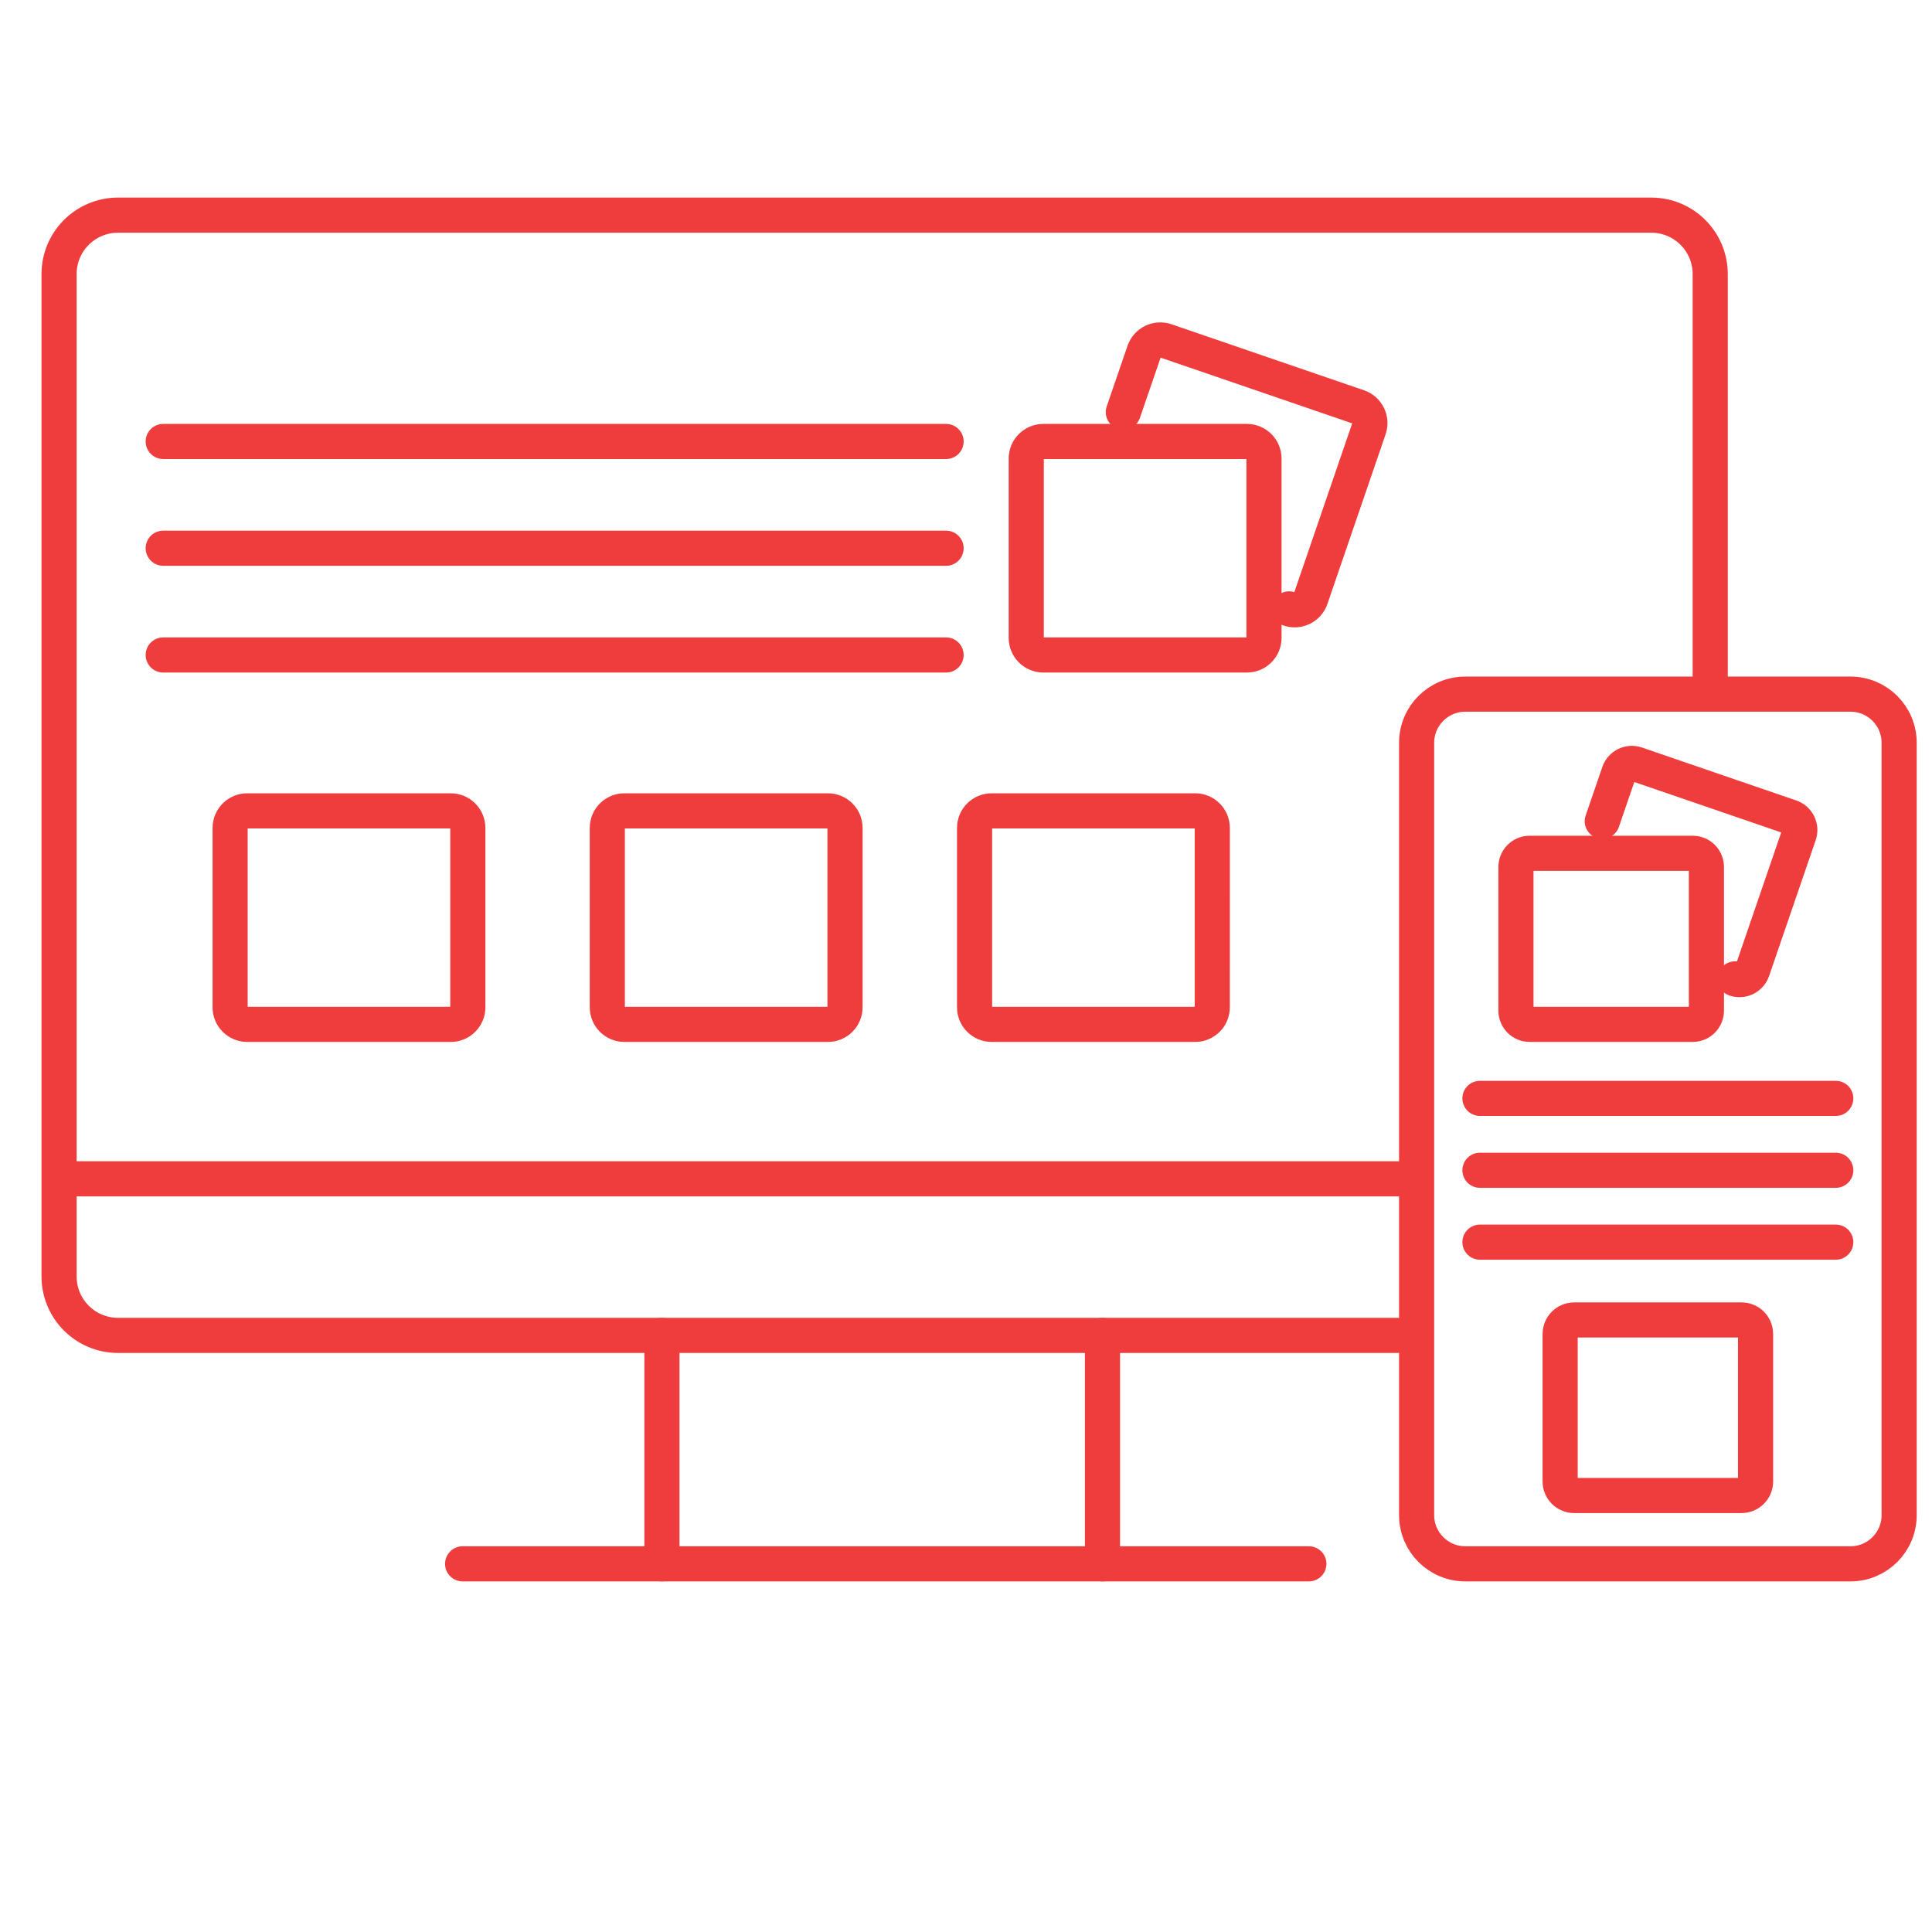
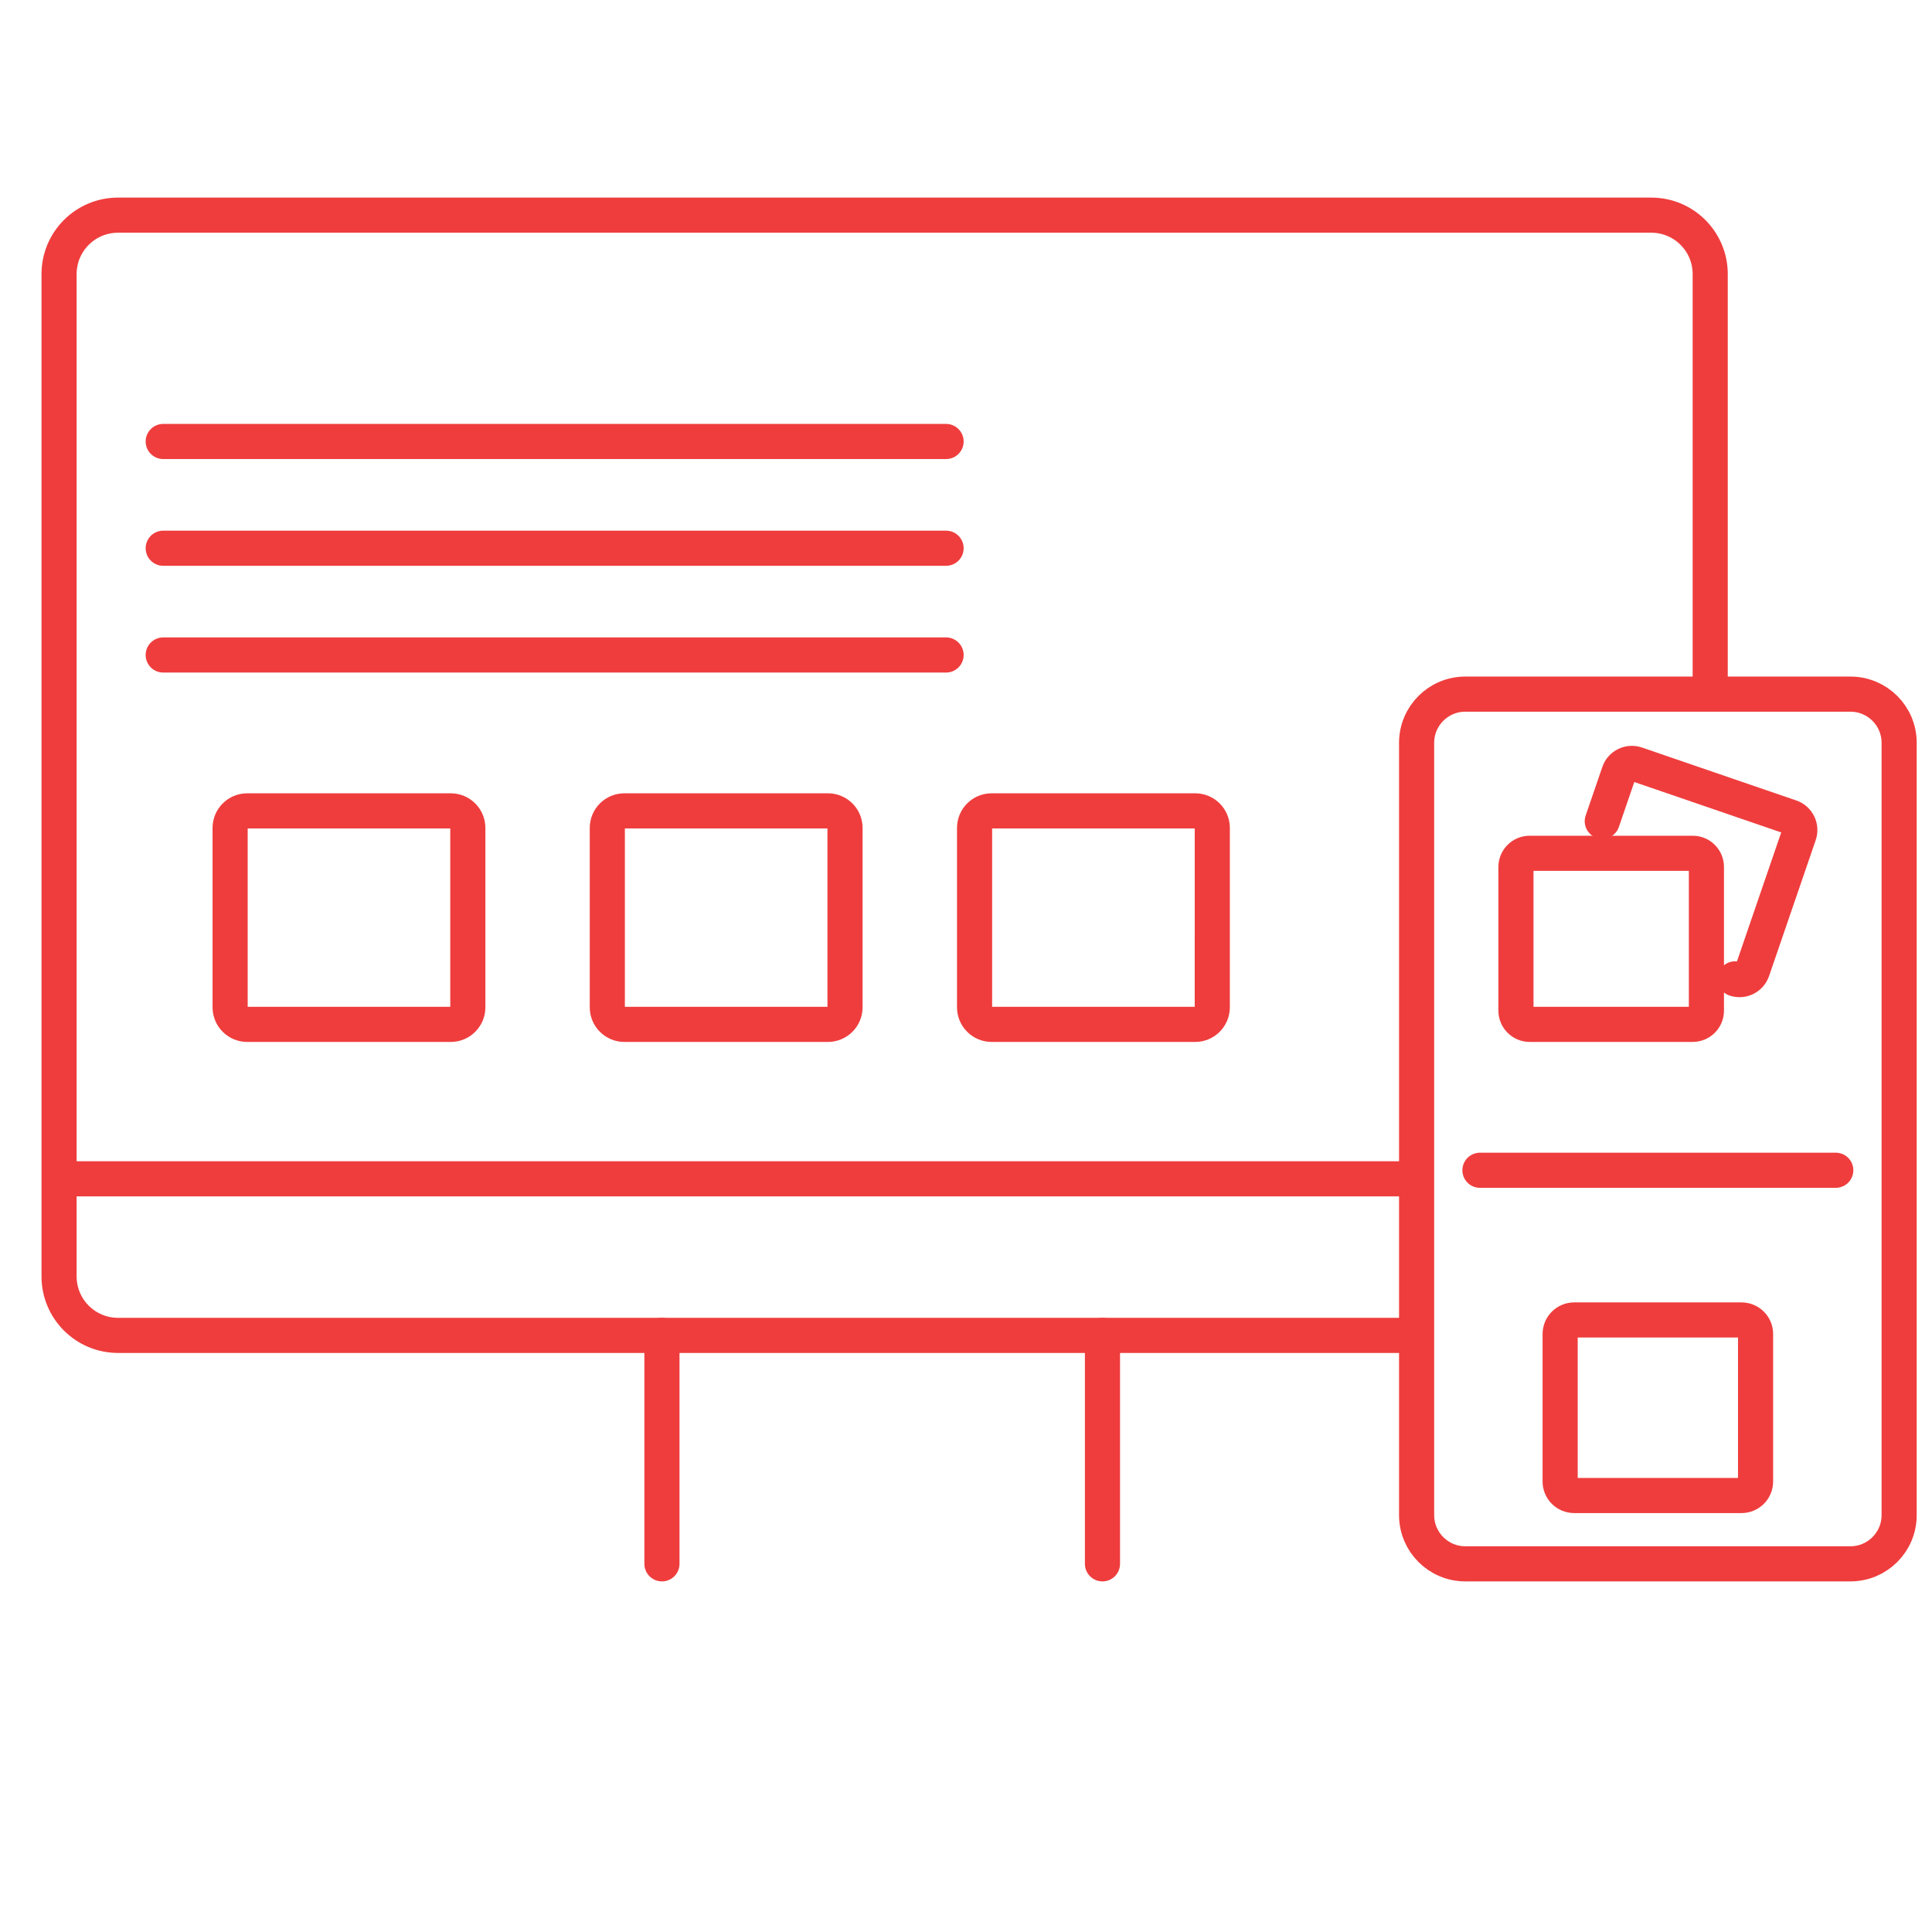
<svg xmlns="http://www.w3.org/2000/svg" width="110" height="110" viewBox="0 0 110 110" fill="none">
  <path d="M80.405 76.031H6.718C4.865 76.031 3.363 74.528 3.363 72.675V15.605C3.363 13.752 4.865 12.25 6.718 12.25H94.017C95.87 12.25 97.372 13.752 97.372 15.605V39.309" stroke="#EF3D3D" stroke-width="2" stroke-miterlimit="10" />
-   <path d="M71.966 36.319C71.966 36.856 71.529 37.292 70.993 37.292H59.403C58.866 37.292 58.43 36.856 58.43 36.319V26.108C58.43 25.571 58.866 25.136 59.403 25.136H70.993C71.529 25.136 71.966 25.571 71.966 26.108V36.319Z" stroke="#EF3D3D" stroke-width="2" stroke-miterlimit="10" />
-   <path d="M63.957 23.466L65.143 20.012C65.317 19.505 65.871 19.234 66.378 19.408L77.34 23.168C77.848 23.343 78.118 23.896 77.944 24.403L74.631 34.063C74.458 34.57 73.904 34.841 73.397 34.667" stroke="#EF3D3D" stroke-width="2" stroke-miterlimit="10" stroke-linecap="round" stroke-linejoin="round" />
  <path d="M48.112 57.352C48.112 57.888 47.676 58.324 47.139 58.324H35.55C35.013 58.324 34.578 57.888 34.578 57.352V47.139C34.578 46.602 35.013 46.167 35.55 46.167H47.139C47.676 46.167 48.112 46.602 48.112 47.139V57.352Z" stroke="#EF3D3D" stroke-width="2" stroke-miterlimit="10" />
  <path d="M26.636 57.352C26.636 57.888 26.2 58.324 25.663 58.324H14.075C13.538 58.324 13.102 57.888 13.102 57.352V47.139C13.102 46.602 13.538 46.167 14.075 46.167H25.663C26.2 46.167 26.636 46.602 26.636 47.139V57.352Z" stroke="#EF3D3D" stroke-width="2" stroke-miterlimit="10" />
  <path d="M69.022 57.352C69.022 57.888 68.585 58.324 68.049 58.324H56.461C55.924 58.324 55.488 57.888 55.488 57.352V47.139C55.488 46.602 55.924 46.167 56.461 46.167H68.05C68.586 46.167 69.023 46.602 69.023 47.139L69.022 57.352Z" stroke="#EF3D3D" stroke-width="2" stroke-miterlimit="10" />
  <path d="M3.363 67.117H80.654" stroke="#EF3D3D" stroke-width="2" stroke-miterlimit="10" />
  <path d="M9.293 25.136H53.866" stroke="#EF3D3D" stroke-width="2" stroke-miterlimit="10" stroke-linecap="round" stroke-linejoin="round" />
  <path d="M9.293 31.214H53.866" stroke="#EF3D3D" stroke-width="2" stroke-miterlimit="10" stroke-linecap="round" stroke-linejoin="round" />
  <path d="M9.293 37.292H53.866" stroke="#EF3D3D" stroke-width="2" stroke-miterlimit="10" stroke-linecap="round" stroke-linejoin="round" />
  <path d="M37.688 76.031V89.038" stroke="#EF3D3D" stroke-width="2" stroke-miterlimit="10" stroke-linecap="round" stroke-linejoin="round" />
  <path d="M62.77 76.031V89.038" stroke="#EF3D3D" stroke-width="2" stroke-miterlimit="10" stroke-linecap="round" stroke-linejoin="round" />
-   <path d="M26.34 89.038H74.521" stroke="#EF3D3D" stroke-width="2" stroke-miterlimit="10" stroke-linecap="round" stroke-linejoin="round" />
  <path d="M108.129 86.266C108.129 87.796 106.889 89.038 105.357 89.038H83.428C81.897 89.038 80.656 87.796 80.656 86.266V42.293C80.656 40.762 81.897 39.521 83.428 39.521H105.357C106.889 39.521 108.129 40.762 108.129 42.293V86.266Z" stroke="#EF3D3D" stroke-width="2" stroke-miterlimit="10" />
-   <path d="M84.262 62.537H104.521" stroke="#EF3D3D" stroke-width="2" stroke-miterlimit="10" stroke-linecap="round" stroke-linejoin="round" />
  <path d="M84.262 66.63H104.521" stroke="#EF3D3D" stroke-width="2" stroke-miterlimit="10" stroke-linecap="round" stroke-linejoin="round" />
-   <path d="M84.262 70.723H104.521" stroke="#EF3D3D" stroke-width="2" stroke-miterlimit="10" stroke-linecap="round" stroke-linejoin="round" />
  <path d="M97.156 57.544C97.156 57.974 96.806 58.323 96.376 58.323H87.091C86.662 58.323 86.312 57.973 86.312 57.544V49.362C86.312 48.931 86.662 48.583 87.091 48.583H96.376C96.808 48.583 97.156 48.931 97.156 49.362V57.544Z" stroke="#EF3D3D" stroke-width="2" stroke-miterlimit="10" />
  <path d="M91.227 46.758L92.176 43.991C92.315 43.584 92.759 43.367 93.166 43.508L101.948 46.521C102.355 46.66 102.572 47.103 102.432 47.511L99.777 55.249C99.638 55.657 99.193 55.873 98.787 55.733" stroke="#EF3D3D" stroke-width="2" stroke-miterlimit="10" stroke-linecap="round" stroke-linejoin="round" />
  <path d="M99.955 84.349C99.955 84.791 99.597 85.148 99.154 85.148H89.628C89.186 85.148 88.828 84.792 88.828 84.349V75.954C88.828 75.512 89.185 75.153 89.628 75.153H99.154C99.596 75.153 99.955 75.511 99.955 75.954V84.349Z" stroke="#EF3D3D" stroke-width="2" stroke-miterlimit="10" />
</svg>